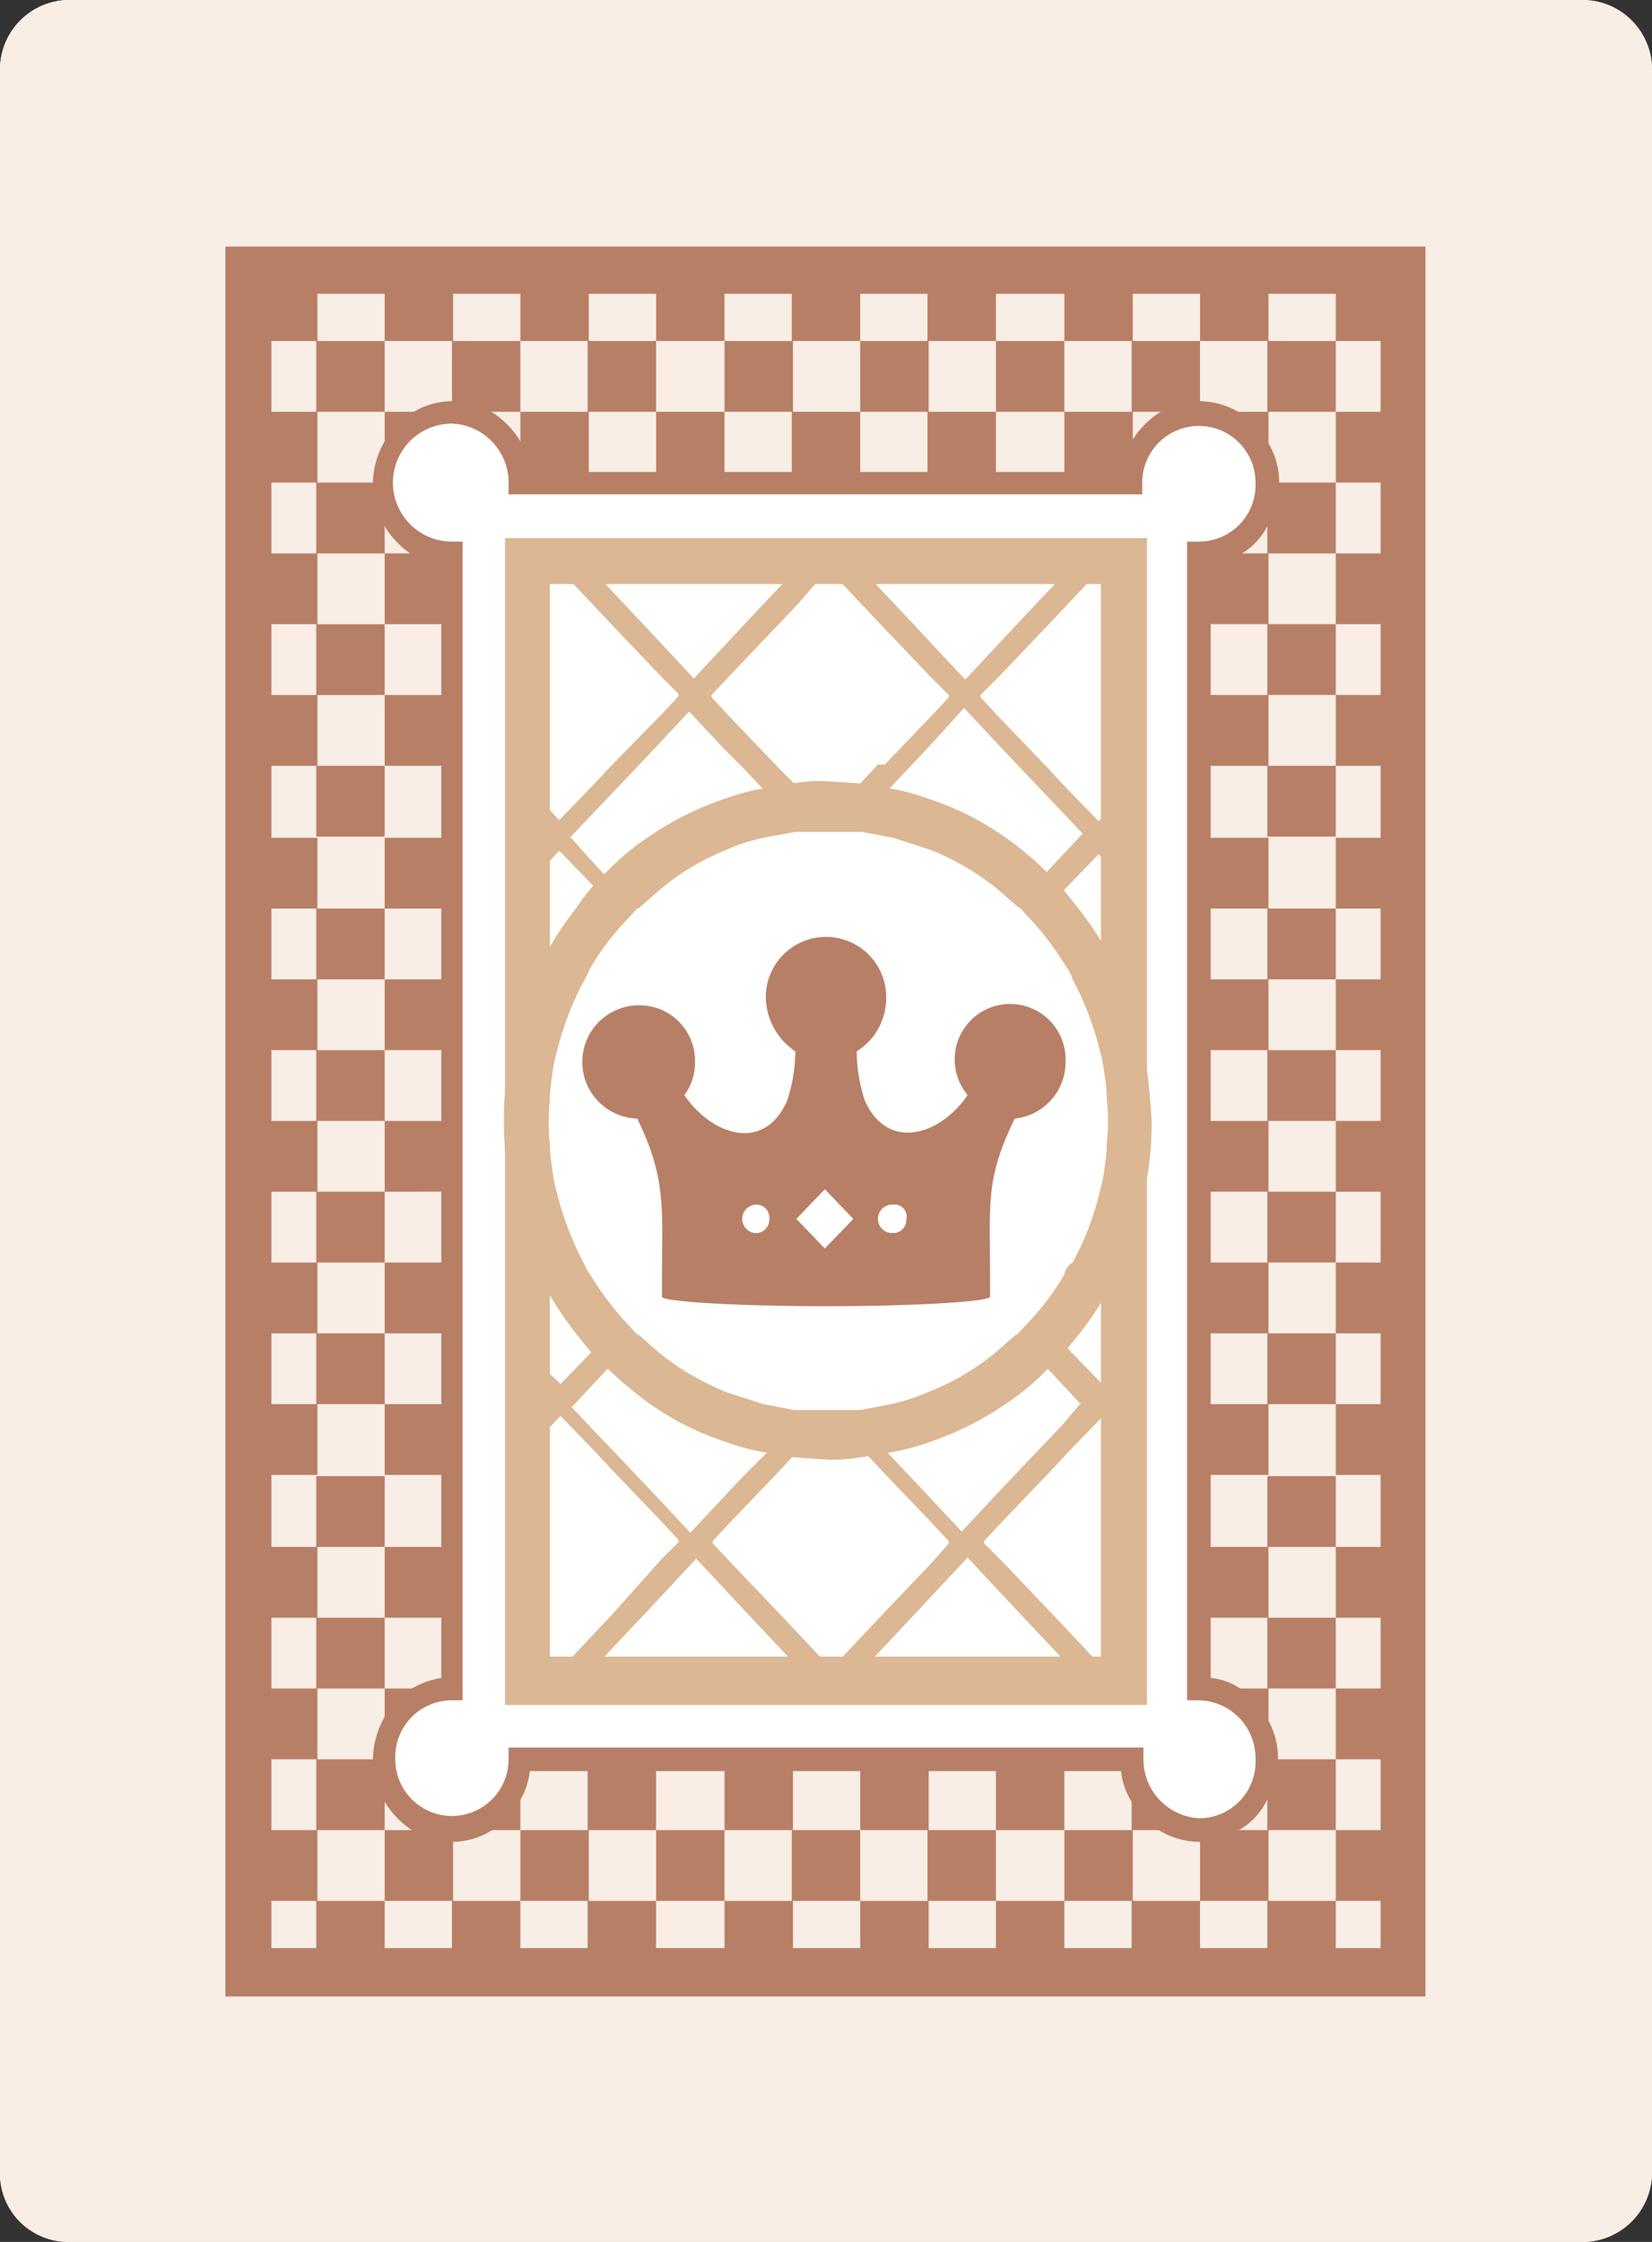
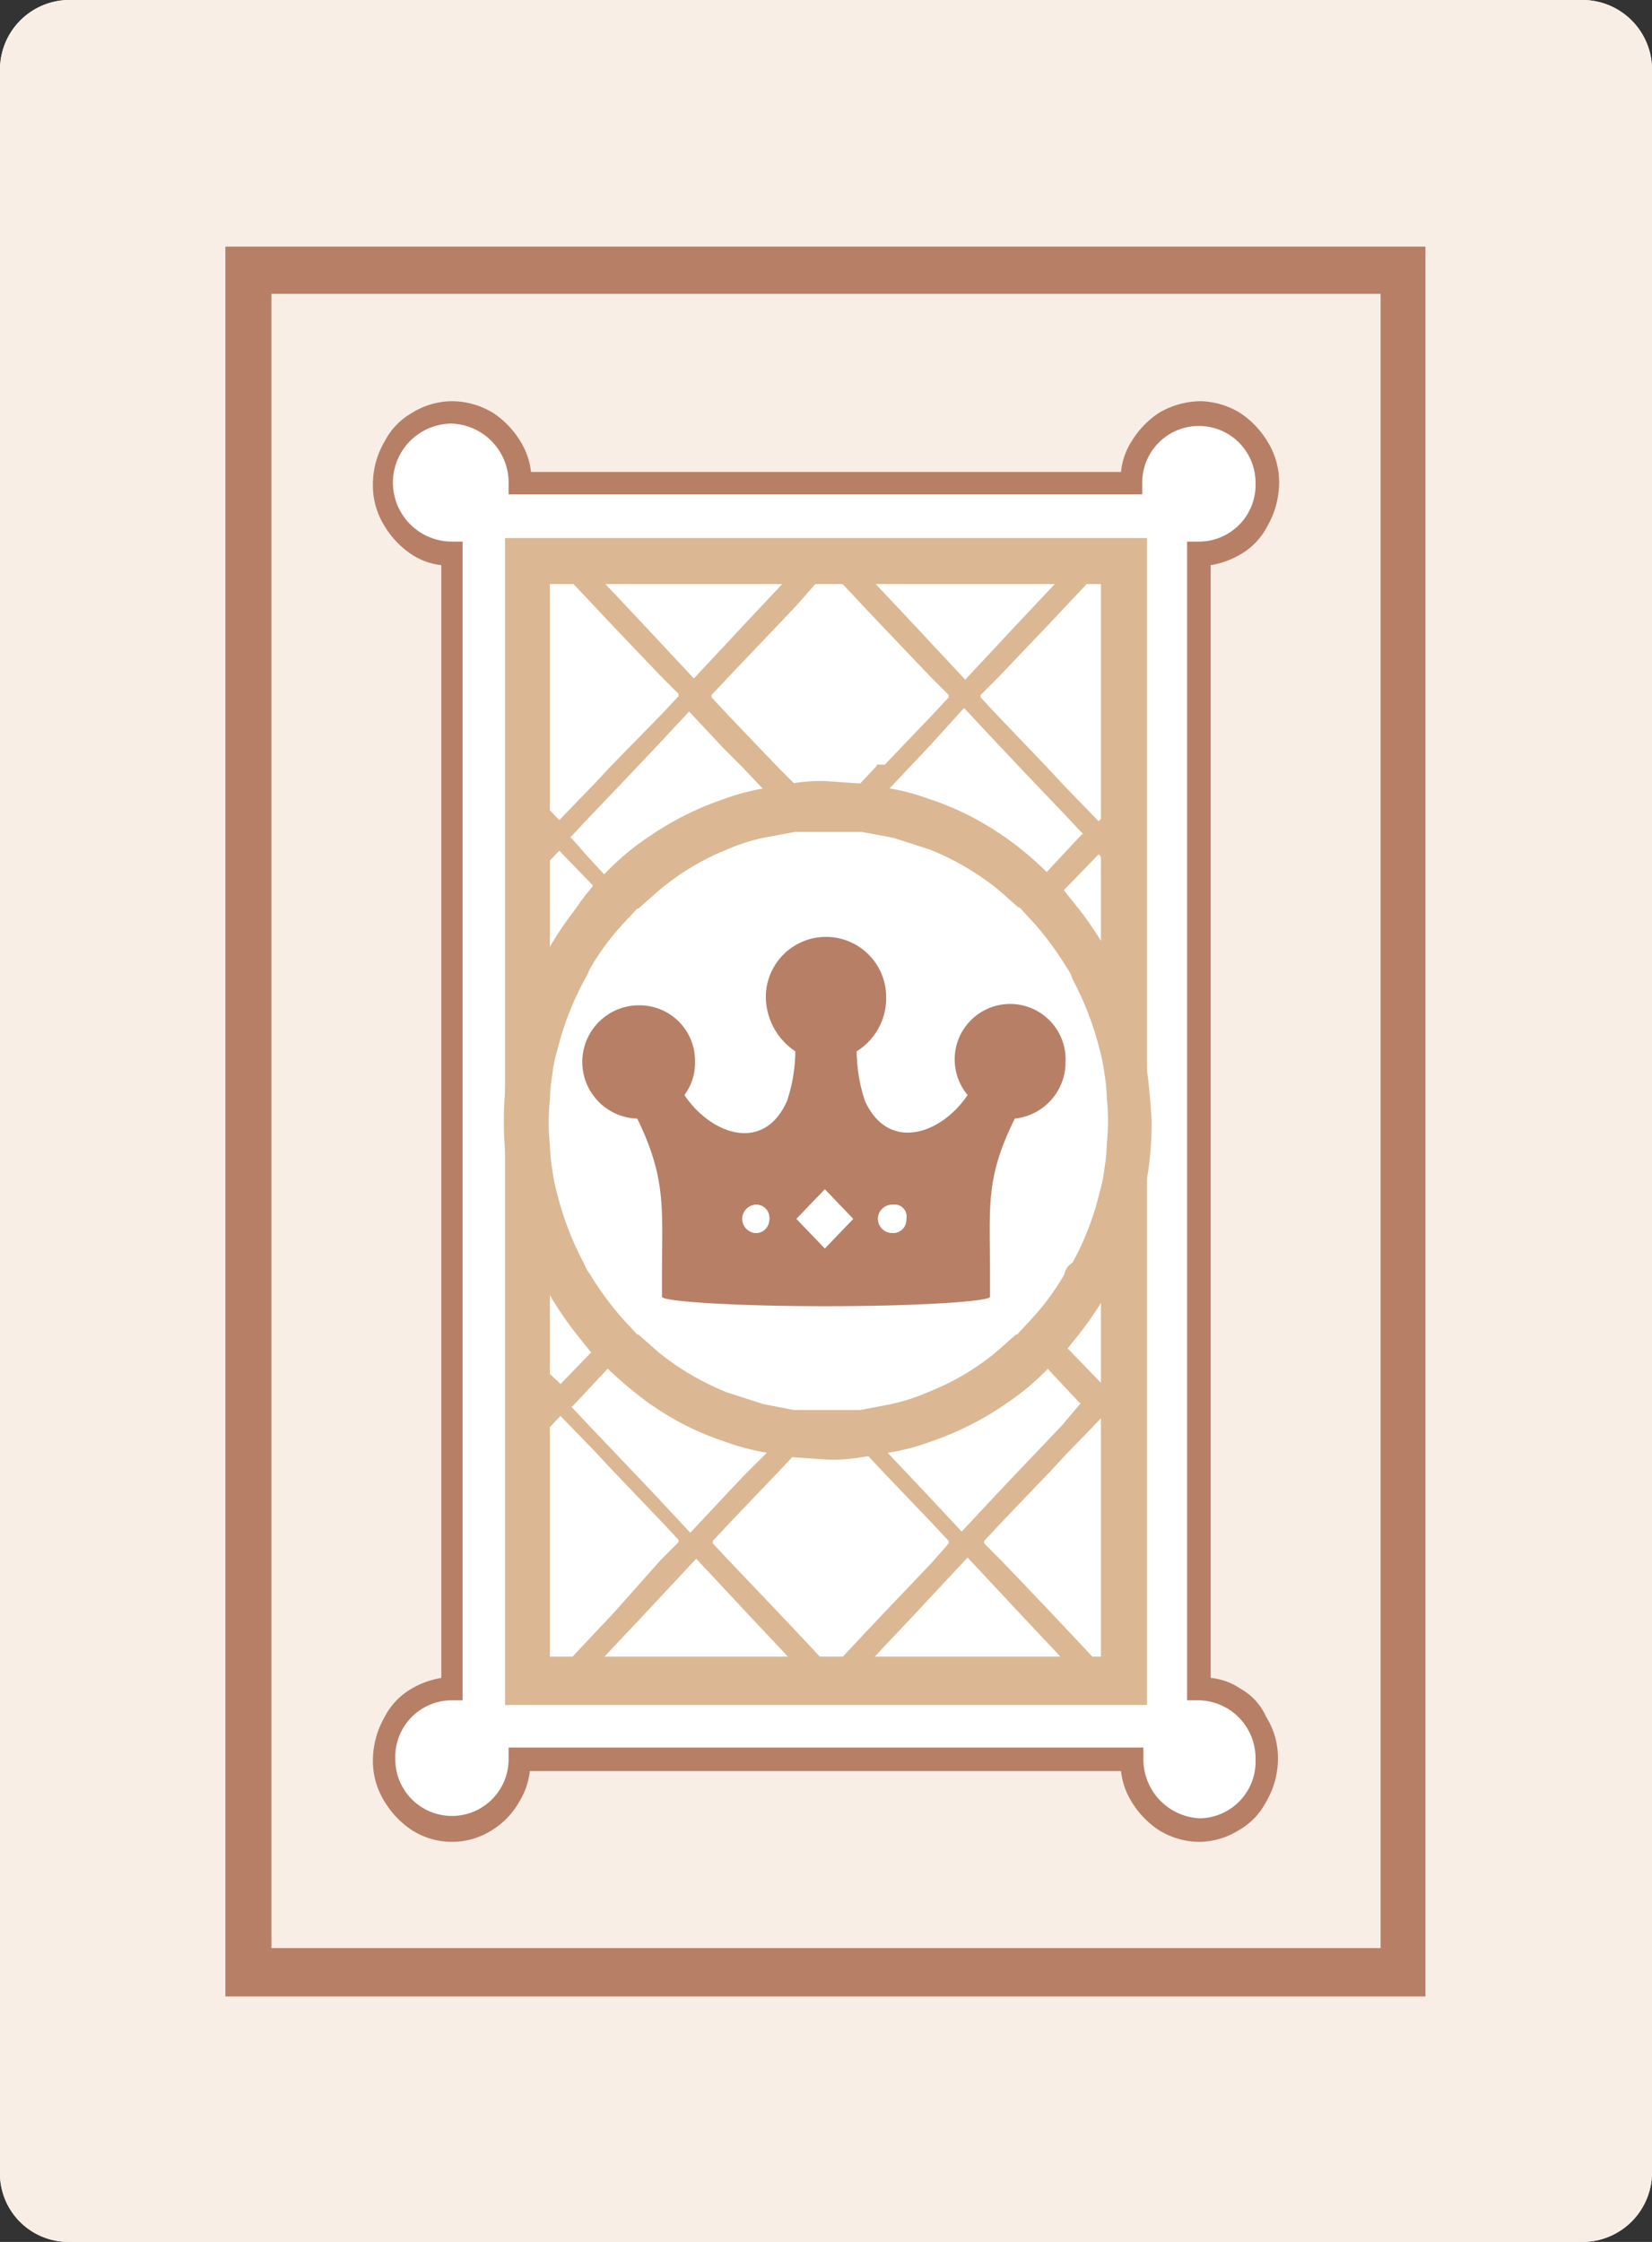
<svg xmlns="http://www.w3.org/2000/svg" width="140" height="190" viewBox="0 0 140 190">
  <rect x="0" y="0" width="140" height="190" fill="#333333" stroke="none" />
  <title>cards</title>
  <path d="M140,6V184a5.9,5.9,0,0,1-5.7,6H5.7A5.8,5.8,0,0,1,0,184V6A5.9,5.9,0,0,1,5.7,0H134.2A5.9,5.9,0,0,1,140,6Z" style="fill:#f9eee5" />
  <ellipse cx="70" cy="99.2" rx="39.9" ry="41.7" style="fill:#f7c422" />
  <path d="M70,118.4h3.5a34.8,34.8,0,0,1,13,3.8A43.2,43.2,0,0,1,100,132.9a49.1,49.1,0,0,1,6.9,10.7v.2h-.1c-4.7-4.5-11.2-7.3-17-9a31.7,31.7,0,0,1,.5,16.4c0,.1,0,.1-.1.2h-.1c-4.9-6.4-8.4-11-13.8-14.5-.6,6.1-3.3,9.9-6.1,14.6H70c-2.8-4.7-5.6-8.6-6.1-14.6-5.4,3.5-8.9,8.1-13.8,14.5H50c-.1,0-.1-.1-.1-.2a32.8,32.8,0,0,1,.5-16.4c-5.8,1.7-12.3,4.5-17,9h-.1a.1.1,0,0,1,0-.2,51.6,51.6,0,0,1,6.9-10.7,42.1,42.1,0,0,1,13.5-10.7,38.3,38.3,0,0,1,13-3.8Z" style="fill:#fff;fill-rule:evenodd" />
  <path d="M101,138.2c-3.6-2.1-7.6-2.3-11.3-3.4a26.2,26.2,0,0,1,1.2,5.7l-1.2-.3a24.1,24.1,0,0,1,1.2,6.5,30.3,30.3,0,0,1-.7,4.5c0,.1,0,.1-.1.2H90c-4.9-6.4-8.4-11-13.8-14.5-.6,6.1-3.3,9.9-6.1,14.6h-.2c-2.8-4.7-5.6-8.6-6.1-14.6-5.4,3.5-8.9,8.1-13.8,14.5h-.1c-.1,0-.1-.1-.1-.2a30.3,30.3,0,0,1-.7-4.5,35.5,35.5,0,0,1,1.2-6.5l-1.2.3a27.5,27.5,0,0,1,1.2-5.7A52.1,52.1,0,0,0,39,139.5c.3-.4.7-2.2,1.1-2.6,14.8-17.4,45.1-17.4,59.9,0Z" style="fill:#f3703f;fill-rule:evenodd" />
  <path d="M108.5,142.6c-.4-.9-.9-1.7-1.3-2.5a46,46,0,0,0-5.9-8.5c-.9-1.1-1.9-2.1-2.9-3.1a46.3,46.3,0,0,0-11.2-8.1l-.9-.4-1.4-.6-.5-.2-2-.8a40,40,0,0,0-9.1-2H66.1a35.5,35.5,0,0,0-6.5,1.2l-2.4.8-2,.8-1.9.8-.8.4a41.5,41.5,0,0,0-11.2,8.1c-1,1-2,2-2.9,3.1a54.5,54.5,0,0,0-5.8,8.4l-1.4,2.7-.6,1.5,1.6,1.6h1.6l.5-.5,2-1.7a38.9,38.9,0,0,1,11-5.8,33.8,33.8,0,0,0-.2,11c.1.8.3,1.6.4,2.4l-.2,1.1,1.8,1.1h1.5l1.1-1.4,1.2-1.5c3.2-4.2,5.9-7.5,9.2-10.1,1,4.1,2.9,7.3,4.9,10.6l1.7,2.7h2.5l1.6-2.6c2-3.3,3.9-6.4,4.9-10.6,3.3,2.6,6,5.9,9.2,10.1l1.1,1.5,1.3,1.5h1.3l1.9-1.1-.3-1.1a18.7,18.7,0,0,0,.4-2.5,33.2,33.2,0,0,0-.3-10.9,42.3,42.3,0,0,1,10.9,5.7,11.2,11.2,0,0,1,2,1.8l.6.5h1.6L109,144l-.5-1.4ZM82.2,139a33.3,33.3,0,0,0-5-3.9l-2.6-1.7-.3,3.2a18.4,18.4,0,0,1-.8,4.2,32.7,32.7,0,0,1-3.5,7,32.7,32.7,0,0,1-3.5-7,18.4,18.4,0,0,1-.8-4.2l-.3-3.2-2.6,1.7a38.1,38.1,0,0,0-4.9,3.9,59.4,59.4,0,0,0-6.8,7.8,32.6,32.6,0,0,1,.8-10.4l.3-1,1.1-3.5-3.4,1-2.5.8a44.3,44.3,0,0,0-6.9,2.9l-1.2.6a32.5,32.5,0,0,1,2.3-2.9,26.8,26.8,0,0,1,2.8-3,38.5,38.5,0,0,1,10-7.2l2.2-1,2.1-.8,2.3-.7,2-.5a23.8,23.8,0,0,1,3.7-.6h6.8a28.3,28.3,0,0,1,5.8,1.1l2.3.7.5.2,1.6.6,2.2,1a38.5,38.5,0,0,1,10,7.2l2.8,3a32.5,32.5,0,0,1,2.3,2.9l-1.2-.6a54.1,54.1,0,0,0-6.9-2.9l-2.5-.8-3.5-1,1.1,3.5.3,1a30,30,0,0,1,.8,10.4A79.3,79.3,0,0,0,82.2,139Z" style="fill:#894e2a" />
  <path d="M70,149.4a3.6,3.6,0,1,1-3.5,3.6A3.6,3.6,0,0,1,70,149.4Zm20.2-1.8a3.6,3.6,0,1,1-3.5,3.6A3.6,3.6,0,0,1,90.2,147.6Zm16.6-7.5a3.6,3.6,0,1,1-3.5,3.6A3.6,3.6,0,0,1,106.8,140.1Zm-57,7.6a3.6,3.6,0,1,0,3.5,3.6A3.6,3.6,0,0,0,49.8,147.7ZM33.2,140a3.6,3.6,0,1,0,3.5,3.6A3.6,3.6,0,0,0,33.2,140Zm14.1-33.8H47a7.6,7.6,0,0,1-7.4-7.8A7.7,7.7,0,0,1,44.8,91v1.4A35.6,35.6,0,0,0,47.3,106.2ZM95.3,91a7.7,7.7,0,0,1,5.2,7.4,7.6,7.6,0,0,1-7.4,7.8h-.3a39.3,39.3,0,0,0,2.5-13.8Z" style="fill:#894e2a;fill-rule:evenodd" />
  <path d="M51.9,114.7a38.1,38.1,0,0,1-7.2-22.4c0-22.6,12.6-32.7,25.3-32.7S95.3,69.7,95.3,92.3a38.1,38.1,0,0,1-7.2,22.4C76.4,131,63.6,131,51.9,114.7Z" style="fill:#fff;fill-rule:evenodd" />
  <path d="M73.1,61.6c11.4,1.3,22.1,11.2,22.1,31.8a37.4,37.4,0,0,1-7,21.9C83.3,122.1,78.2,126,73,127c-5.1-1-10.2-4.9-15.2-11.7a37.4,37.4,0,0,1-7-21.9C51,72.8,61.7,62.9,73.1,61.6Z" style="fill:#f8eaa0;fill-rule:evenodd" />
  <path d="M97.2,91.9c-.1-10.1-2.6-17.8-6.5-23.3A12,12,0,0,0,89,66.5a12.9,12.9,0,0,0-1.6-1.7,24.6,24.6,0,0,0-15.1-7H69.6a24.1,24.1,0,0,0-10.5,2.4A11.3,11.3,0,0,0,57,61.3a23.6,23.6,0,0,0-4.4,3.4A12.9,12.9,0,0,0,51,66.4l-1.7,2.1c-3.9,5.5-6.4,13.3-6.5,23.4v.4a41.3,41.3,0,0,0,2.3,13.6,38.1,38.1,0,0,0,5.2,10c1.1,1.5,2.1,2.8,3.2,4.1l1.4,1.5,1.5,1.5,2.7,2.2A18.4,18.4,0,0,0,69.9,129a18.4,18.4,0,0,0,10.8-3.8,26.1,26.1,0,0,0,2.7-2.2l1.5-1.5,1.4-1.5a43.1,43.1,0,0,0,3.2-4,38.1,38.1,0,0,0,5.2-10A41.3,41.3,0,0,0,97,92.4a.6.6,0,0,0,.2-.5ZM67.3,124.6a6,6,0,0,1-1.9-.6,20.3,20.3,0,0,1-4.5-2.5L59.1,120l-1.6-1.6a42.2,42.2,0,0,1-4-4.9A35.8,35.8,0,0,1,46.8,94V92.2c0-7.7,1.6-13.9,4.1-18.6l1-1.8,1.5-2a22.7,22.7,0,0,1,5.7-5.1l1.6-.9a21.4,21.4,0,0,1,9.5-2.3h1.9a21.3,21.3,0,0,1,14.8,8.2,14.3,14.3,0,0,1,1.4,2,10.4,10.4,0,0,1,1,1.8c2.5,4.7,4.1,10.9,4.1,18.6v1.8a35.7,35.7,0,0,1-6.7,19.4,61.2,61.2,0,0,1-4,4.9l-1.6,1.6a9,9,0,0,1-1.9,1.5,16.9,16.9,0,0,1-4.5,2.5,11.2,11.2,0,0,1-7.4.8Z" style="fill:#894e2a" />
  <path d="M61.1,79.2c-3,7.5-8.2,14.5-16.4,15.1,0-.7-.1-1.4-.1-2,0-22.6,12.6-33.9,25.3-33.9S95.2,69.7,95.2,92.3a12.7,12.7,0,0,1-.1,2C87.1,93.8,64.2,86.7,61.1,79.2ZM19.7,80.9A18.5,18.5,0,0,0,18.4,79a4,4,0,0,0-1.2-1,3.8,3.8,0,0,0,2.3-1.1,3.3,3.3,0,0,0,.8-2.2,4.1,4.1,0,0,0-.5-1.9,3.7,3.7,0,0,0-1.3-1.2,8.2,8.2,0,0,0-2.7-.3H10.9v12h2.3v-5h1.7a1.8,1.8,0,0,1,.7.5,12.8,12.8,0,0,1,1.2,1.8l1.7,2.6h2.8l-1.6-2.4Zm-4.9-4.6H13.1V73.2h3.5a1.3,1.3,0,0,1,.9.5,1.5,1.5,0,0,1,.3,1,2,2,0,0,1-.2.9,1.8,1.8,0,0,1-.7.5c-.2.2-.9.2-2.1.2Zm-1.2-9.8V63.2h5.8v-2H13.6V58.5h6.2v-2H11.3v12H20v-2Zm3-20L21,41.8H17.9l-4.7,5.3V41.8H10.9v12h2.3V50.2l1.9-2,3.2,5.6h3Zm2.9-18a5.3,5.3,0,0,0-4.1-1.7,6.6,6.6,0,0,0-2.5.5,4.8,4.8,0,0,0-1.5,1.1A5.7,5.7,0,0,0,10.3,30a9.1,9.1,0,0,0-.5,3.1,6.4,6.4,0,0,0,1.5,4.5,5.3,5.3,0,0,0,4.1,1.6,5.3,5.3,0,0,0,4.1-1.7A6.4,6.4,0,0,0,21,33a6.4,6.4,0,0,0-1.5-4.5Zm-1.8,7.7a2.9,2.9,0,0,1-2.3,1,3.3,3.3,0,0,1-2.3-1,4.6,4.6,0,0,1-.9-3.1,4.6,4.6,0,0,1,.9-3.1,2.9,2.9,0,0,1,2.3-1,2.9,2.9,0,0,1,2.3,1,4.6,4.6,0,0,1,.9,3.1A4.8,4.8,0,0,1,17.7,36.2ZM16.3,12.3v7.8A3.8,3.8,0,0,1,16,22a1.3,1.3,0,0,1-1.1.5,1.3,1.3,0,0,1-1.2-.7,2.8,2.8,0,0,1-.3-1.5l-2.2.3a4,4,0,0,0,.9,2.9,3.3,3.3,0,0,0,2.6,1,3.7,3.7,0,0,0,2.3-.6,3,3,0,0,0,1.2-1.7,6.7,6.7,0,0,0,.3-2.3V12.3Zm110.6,94.4v5h-1.7a1.8,1.8,0,0,1-.7-.5l-1.2-1.8-1.7-2.6h-2.8l1.4,2.4,1.3,2a4,4,0,0,0,1.2,1,3.8,3.8,0,0,0-2.3,1.1,3.3,3.3,0,0,0-.8,2.2,4.1,4.1,0,0,0,.5,1.9,3.7,3.7,0,0,0,1.3,1.2,8.7,8.7,0,0,0,2.7.3H129v-12h-2.1Zm0,10h-3.5a1.3,1.3,0,0,1-.9-.5,1.7,1.7,0,0,1-.3-1,2,2,0,0,1,.2-.9,1.2,1.2,0,0,1,.7-.5h3.8v3Zm-6.9,4.7v2h6.4v3.3h-5.8v2h5.8v2.7h-6.2v2h8.5V121.3H120Zm6.9,14.8v3.6l-1.9,2-3.2-5.7h-3l4.6,7.4-4.3,4.7h3.1l4.7-5.3v5.3h2.3v-12Zm1.7,16.1a5.3,5.3,0,0,0-4.1-1.6,5.3,5.3,0,0,0-4.1,1.7,7.8,7.8,0,0,0,0,9.2,5.3,5.3,0,0,0,4.1,1.6,6.6,6.6,0,0,0,2.5-.5,3.3,3.3,0,0,0,1.5-1.1,5,5,0,0,0,1.1-1.7,7.2,7.2,0,0,0,.5-3.1,6.4,6.4,0,0,0-1.5-4.5Zm-1.7,7.7a2.9,2.9,0,0,1-2.3,1,2.8,2.8,0,0,1-2.3-1,5.8,5.8,0,0,1,0-6.2,2.8,2.8,0,0,1,2.3-1,3.3,3.3,0,0,1,2.3,1,5.8,5.8,0,0,1,0,6.2Zm1,6.4a3.3,3.3,0,0,0-2.6-1,3.7,3.7,0,0,0-2.3.6,3,3,0,0,0-1.2,1.7,6.7,6.7,0,0,0-.3,2.3v7.6h2.3v-7.8a3.8,3.8,0,0,1,.3-1.9,1.3,1.3,0,0,1,1.1-.5,1.1,1.1,0,0,1,1.1.6,2.8,2.8,0,0,1,.3,1.5l2.2-.3a4.3,4.3,0,0,0-.9-2.8Z" style="fill:#894e2a;fill-rule:evenodd" />
  <path d="M57.2,100.2l3.2-7.3,3.1,7.3-3.1,7.3Z" style="fill:#894e2a;fill-rule:evenodd" />
  <path d="M60.4,95.9a4.3,4.3,0,1,1-4.1,4.3A4.2,4.2,0,0,1,60.4,95.9Zm19.2,0a4.3,4.3,0,1,1-4.1,4.3A4.3,4.3,0,0,1,79.6,95.9Z" style="fill:#894e2a;fill-rule:evenodd" />
  <path d="M51.4,71.8c0-20.8-15.1-18.6-16.5-6.1h-.2a14.2,14.2,0,0,1-.6-4.2c0-14.5,13.5-18.3,24.2-14.6C63.7,29.6,86,24.8,91.4,36.7v.2h-.2c-9.5-7.7-20.6,6-18.3,16.1,9.5-11.2,33.3-10.7,33.3,8.5a14.2,14.2,0,0,1-.6,4.2h-.2C104,52.9,88.8,51.5,88.8,71.8c-.1,1.1-37.4,1.1-37.4,0Z" style="fill:#fff;fill-rule:evenodd" />
  <path d="M51.4,71.8c0-20.8-15.1-18.6-16.5-6.1h-.2a11.6,11.6,0,0,1-.4-1.8c.6-13,14.1-16.2,24-12.8,3.5-11.4,15.5-16.9,24.1-16.3-5.7,2.7-10.9,11.3-9.5,17.8-1,1.4-.6,1.5-.2,3.3,9-10.6,31.1-8.5,33.4,7.9a11.6,11.6,0,0,1-.4,1.8.1.1,0,1,1-.2,0c-1.4-12.8-16.6-14.2-16.6,6.1C88.7,72.9,51.4,72.9,51.4,71.8Z" style="fill:#f3703f;fill-rule:evenodd" />
  <path d="M89.7,43.6a25.1,25.1,0,0,0-14.9,4.9.1.1,0,0,0-.1.1.2.2,0,0,0-.2.2,15.4,15.4,0,0,1,3.1-7.5c2.3-3.1,5.2-4.7,8.1-4.5a5.4,5.4,0,0,1,2.1.5A7.1,7.1,0,0,1,90,38.6l.6.4H92l1-1,.7-.6L93.1,36a14.1,14.1,0,0,0-1.8-2.9,10.6,10.6,0,0,0-1.5-1.5,6.6,6.6,0,0,0-1.7-1.2A16.2,16.2,0,0,0,80,28.3c-8.4,0-18.7,5.6-22.9,16.3a25.7,25.7,0,0,0-6.7-.9c-8.4,0-18.3,4.7-18.3,17.9a14.8,14.8,0,0,0,.1,2.1,15.5,15.5,0,0,0,.4,2.1c.1.2.1.5.2.7l.6,1.3V68l3.1-.3V66.1c0-.3.1-.6.1-.8a10.5,10.5,0,0,1,.5-1.9c1.1-3.2,3.5-4.9,5.5-4.9s4.3,1.9,5.6,6a19.1,19.1,0,0,1,.8,4.5,28.1,28.1,0,0,1,.1,3v.4c0,.8.1,1.3,1.3,1.8a16.2,16.2,0,0,0,4.4.6c3,.2,7.7.3,14.9.3,12.3,0,17.3-.2,19.2-.9a1.6,1.6,0,0,0,1.3-1.8v-.3a28.1,28.1,0,0,1,.1-3,41.2,41.2,0,0,1,.8-4.5c1.3-4,3.5-5.9,5.7-5.9s5,2.2,5.9,6.4c.1.4.1.8.2,1.2l.3.8.3.9,1.5.2h1.5l.4-1.4h0a12.9,12.9,0,0,0,.4-1.9,12.3,12.3,0,0,0,.2-2.7c.3-13.7-9.5-18.4-18-18.4ZM87.4,64.8l-.3,1.8a4.3,4.3,0,0,1-.1.5c0,.4-.1.8-.1,1.3s-.1,1-.1,1.5v.2c-2.4.3-8.4.5-16.8.5l-12.4-.2-4.4-.3v-.3A24.6,24.6,0,0,0,53,67a.7.7,0,0,0-.1-.5l-.3-1.9a16.3,16.3,0,0,0-.7-2.6c-2-5.7-5.6-7.9-8.9-7.9a8.4,8.4,0,0,0-6.5,3.1,5.6,5.6,0,0,1,.4-1.2c2.2-6.2,8-8.5,13.6-8.5a21,21,0,0,1,5.6.8l1.6.5,1.3.4.5.2v-.2l.5-1.7c.2-.5.3-1,.5-1.5,4.2-10.9,16-15.5,23.2-13.3A12,12,0,0,0,78.3,35a22,22,0,0,0-3.8,3.7,18.4,18.4,0,0,0-3.7,14.2c0,.2.1.4.1.6l.9,3.7,2.4-2.8h.1a13.9,13.9,0,0,1,2.8-2.6h.1a21.4,21.4,0,0,1,12.7-4.1c5.9,0,12.2,2.6,14,9.7l-.7-.7c-4.9-4.5-11.9-3-14.9,5.5a22.9,22.9,0,0,0-.9,2.8Z" style="fill:#894e2a" />
  <path d="M74.8,48.4,77,51.6a13.1,13.1,0,0,0-5.4,12.9c-2.5-5.4-3.7-10.5,3.2-16.1ZM63.7,69.8c-7.4-5.6-9.7-14.5-7.1-23.5l3.5,1.1C56.4,60,61,64.5,63.7,69.8Z" style="fill:#894e2a;fill-rule:evenodd" />
  <path d="M91.9,30.8a4.7,4.7,0,1,1-4.5,4.7A4.7,4.7,0,0,1,91.9,30.8Z" style="fill:#fff;fill-rule:evenodd" />
  <path d="M91.9,28.8A6,6,0,0,0,88,30.2a6.7,6.7,0,0,0-2.5,4.4c0,.3-.1.6-.1.9a4.9,4.9,0,0,0,.1,1.2,6.4,6.4,0,0,0,6.3,5.5,6.6,6.6,0,0,0,6.4-6.7,6.4,6.4,0,0,0-6.3-6.7ZM93,37.9a2,2,0,0,1-1.1.3,2.6,2.6,0,0,1-2.5-2.4v-.2a2.8,2.8,0,0,1,.3-1.3A2.4,2.4,0,0,1,91.2,33h.7a2.6,2.6,0,0,1,2.5,2.7A2.5,2.5,0,0,1,93,37.9Z" style="fill:#894e2a" />
  <path d="M35.3,64.7a4.7,4.7,0,1,1-4.5,4.7A4.6,4.6,0,0,1,35.3,64.7Z" style="fill:#fff;fill-rule:evenodd" />
  <path d="M37.4,63.1a6.5,6.5,0,0,0-1.9-.4H34.1a6.2,6.2,0,0,0-1.9.7,6.6,6.6,0,0,0-3.3,5.8,6.5,6.5,0,0,0,6.4,6.6l1.7-.2a6.7,6.7,0,0,0,4.7-5.9v-.5a6.6,6.6,0,0,0-4.3-6.2Zm-4.6,6.3a2.7,2.7,0,0,1,.6-1.7,2.6,2.6,0,0,1,1.9-1,2,2,0,0,1,1.3.4,2.8,2.8,0,0,1,1.2,2.3,2.7,2.7,0,0,1-2.6,2.7A2.7,2.7,0,0,1,32.8,69.4Z" style="fill:#894e2a" />
-   <ellipse cx="106" cy="70.6" rx="4.5" ry="4.7" style="fill:#fff" />
  <path d="M107.8,64.2a5.7,5.7,0,0,0-1.8-.3h-1a5.5,5.5,0,0,0-1.8.6,6.7,6.7,0,0,0-3.6,6v.7a6.7,6.7,0,0,0,4,5.5,5.9,5.9,0,0,0,2.3.5,6.6,6.6,0,0,0,6.4-6.7,6.6,6.6,0,0,0-4.5-6.4Zm-4.4,6.4a2.5,2.5,0,1,1,5,0,2.7,2.7,0,0,1-2.5,2.7A2.8,2.8,0,0,1,103.4,70.6Z" style="fill:#894e2a" />
  <path d="M76.5,100.2l3.1-7.3,3.2,7.3-3.2,7.3Z" style="fill:#894e2a;fill-rule:evenodd" />
  <path d="M1820-564v178a5.9,5.9,0,0,1-5.7,6H1685.8a5.8,5.8,0,0,1-5.7-6V-564a5.9,5.9,0,0,1,5.7-6h128.5A5.9,5.9,0,0,1,1820-564ZM1260-374v178a5.9,5.9,0,0,1-5.7,6H1125.8a5.8,5.8,0,0,1-5.7-6V-374a5.9,5.9,0,0,1,5.7-6h128.5A5.9,5.9,0,0,1,1260-374ZM140-184V-6a5.9,5.9,0,0,1-5.7,6H5.7A5.8,5.8,0,0,1,0-6V-184a5.9,5.9,0,0,1,5.7-6H134.2A5.9,5.9,0,0,1,140-184Zm280,0V-6a5.9,5.9,0,0,1-5.7,6H285.8a5.8,5.8,0,0,1-5.7-6V-184a5.9,5.9,0,0,1,5.7-6H414.3A5.9,5.9,0,0,1,420-184ZM140,6V184a5.9,5.9,0,0,1-5.7,6H5.7A5.8,5.8,0,0,1,0,184V6A5.9,5.9,0,0,1,5.7,0H134.2A5.9,5.9,0,0,1,140,6ZM1820-374v178a5.9,5.9,0,0,1-5.7,6H1685.8a5.8,5.8,0,0,1-5.7-6V-374a5.9,5.9,0,0,1,5.7-6h128.5A5.9,5.9,0,0,1,1820-374ZM1260-754v178a5.9,5.9,0,0,1-5.7,6H1125.8a5.8,5.8,0,0,1-5.7-6V-754a5.9,5.9,0,0,1,5.7-6h128.5A5.9,5.9,0,0,1,1260-754ZM140-754v178a5.9,5.9,0,0,1-5.7,6H5.7A5.8,5.8,0,0,1,0-576V-754a5.9,5.9,0,0,1,5.7-6H134.2A5.9,5.9,0,0,1,140-754ZM840-564v178a5.9,5.9,0,0,1-5.7,6H705.7a5.8,5.8,0,0,1-5.7-6V-564a5.9,5.9,0,0,1,5.7-6H834.2A5.9,5.9,0,0,1,840-564ZM280,6V184a5.9,5.9,0,0,1-5.7,6H145.7a5.8,5.8,0,0,1-5.7-6V6a5.9,5.9,0,0,1,5.7-6H274.2A5.9,5.9,0,0,1,280,6ZM1820-184V-6a5.9,5.9,0,0,1-5.7,6H1685.8a5.8,5.8,0,0,1-5.7-6V-184a5.9,5.9,0,0,1,5.7-6h128.5A5.9,5.9,0,0,1,1820-184Zm-560,0V-6a5.9,5.9,0,0,1-5.7,6H1125.8a5.8,5.8,0,0,1-5.7-6V-184a5.9,5.9,0,0,1,5.7-6h128.5A5.9,5.9,0,0,1,1260-184ZM700-564v178a5.9,5.9,0,0,1-5.7,6H565.7a5.8,5.8,0,0,1-5.7-6V-564a5.9,5.9,0,0,1,5.7-6H694.2A5.9,5.9,0,0,1,700-564Zm0,190v178a5.9,5.9,0,0,1-5.7,6H565.8a5.8,5.8,0,0,1-5.7-6V-374a5.9,5.9,0,0,1,5.7-6H694.3A5.9,5.9,0,0,1,700-374ZM420,6V184a5.9,5.9,0,0,1-5.7,6H285.7a5.8,5.8,0,0,1-5.7-6V6a5.9,5.9,0,0,1,5.7-6H414.2A5.9,5.9,0,0,1,420,6ZM1820-754v178a5.9,5.9,0,0,1-5.7,6H1685.8a5.8,5.8,0,0,1-5.7-6V-754a5.9,5.9,0,0,1,5.7-6h128.5A5.9,5.9,0,0,1,1820-754ZM1540-564v178a5.9,5.9,0,0,1-5.7,6H1405.8a5.8,5.8,0,0,1-5.7-6V-564a5.9,5.9,0,0,1,5.7-6h128.5A5.9,5.9,0,0,1,1540-564ZM980-374v178a5.9,5.9,0,0,1-5.7,6H845.7a5.8,5.8,0,0,1-5.7-6V-374a5.9,5.9,0,0,1,5.7-6H974.2A5.9,5.9,0,0,1,980-374ZM700-754v178a5.9,5.9,0,0,1-5.7,6H565.7a5.8,5.8,0,0,1-5.7-6V-754a5.9,5.9,0,0,1,5.7-6H694.2A5.9,5.9,0,0,1,700-754Zm700,190v178a5.9,5.9,0,0,1-5.7,6H1265.8a5.8,5.8,0,0,1-5.7-6V-564a5.9,5.9,0,0,1,5.7-6h128.5A5.9,5.9,0,0,1,1400-564Zm140,190v178a5.9,5.9,0,0,1-5.7,6H1405.8a5.8,5.8,0,0,1-5.7-6V-374a5.9,5.9,0,0,1,5.7-6h128.5A5.9,5.9,0,0,1,1540-374ZM980-754v178a5.9,5.9,0,0,1-5.7,6H845.7a5.8,5.8,0,0,1-5.7-6V-754a5.9,5.9,0,0,1,5.7-6H974.2A5.9,5.9,0,0,1,980-754ZM700-184V-6a5.9,5.9,0,0,1-5.7,6H565.7A5.8,5.8,0,0,1,560-6V-184a5.9,5.9,0,0,1,5.7-6H694.2A5.9,5.9,0,0,1,700-184Zm700-190v178a5.9,5.9,0,0,1-5.7,6H1265.8a5.8,5.8,0,0,1-5.7-6V-374a5.9,5.9,0,0,1,5.7-6h128.5A5.9,5.9,0,0,1,1400-374Zm140,190V-6a5.9,5.9,0,0,1-5.7,6H1405.8a5.8,5.8,0,0,1-5.7-6V-184a5.9,5.9,0,0,1,5.7-6h128.5A5.9,5.9,0,0,1,1540-184Zm-560,0V-6a5.9,5.9,0,0,1-5.7,6H845.7A5.8,5.8,0,0,1,840-6V-184a5.9,5.9,0,0,1,5.7-6H974.2A5.9,5.9,0,0,1,980-184ZM280-564v178a5.9,5.9,0,0,1-5.7,6H145.7a5.8,5.8,0,0,1-5.7-6V-564a5.9,5.9,0,0,1,5.7-6H274.2A5.9,5.9,0,0,1,280-564ZM1400-754v178a5.9,5.9,0,0,1-5.7,6H1265.8a5.8,5.8,0,0,1-5.7-6V-754a5.9,5.9,0,0,1,5.7-6h128.5A5.9,5.9,0,0,1,1400-754Zm140,0v178a5.9,5.9,0,0,1-5.7,6H1405.8a5.8,5.8,0,0,1-5.7-6V-754a5.9,5.9,0,0,1,5.7-6h128.5A5.9,5.9,0,0,1,1540-754ZM980-564v178a5.9,5.9,0,0,1-5.7,6H845.7a5.8,5.8,0,0,1-5.7-6V-564a5.9,5.9,0,0,1,5.7-6H974.2A5.9,5.9,0,0,1,980-564ZM280-374v178a5.9,5.9,0,0,1-5.7,6H145.7a5.8,5.8,0,0,1-5.7-6V-374a5.9,5.9,0,0,1,5.7-6H274.2A5.9,5.9,0,0,1,280-374ZM1400-184V-6a5.9,5.9,0,0,1-5.7,6H1265.8a5.8,5.8,0,0,1-5.7-6V-184a5.9,5.9,0,0,1,5.7-6h128.5A5.9,5.9,0,0,1,1400-184ZM1120-564v178a5.9,5.9,0,0,1-5.7,6H985.7a5.8,5.8,0,0,1-5.7-6V-564a5.9,5.9,0,0,1,5.7-6h128.5A5.9,5.9,0,0,1,1120-564ZM840-374v178a5.9,5.9,0,0,1-5.7,6H705.8a5.8,5.8,0,0,1-5.7-6V-374a5.9,5.9,0,0,1,5.7-6H834.3A5.9,5.9,0,0,1,840-374ZM280-754v178a5.9,5.9,0,0,1-5.7,6H145.7a5.8,5.8,0,0,1-5.7-6V-754a5.9,5.9,0,0,1,5.7-6H274.2A5.9,5.9,0,0,1,280-754ZM1680-564v178a5.9,5.9,0,0,1-5.7,6H1545.8a5.8,5.8,0,0,1-5.7-6V-564a5.9,5.9,0,0,1,5.7-6h128.5A5.9,5.9,0,0,1,1680-564ZM1120-374v178a5.9,5.9,0,0,1-5.7,6H985.7a5.8,5.8,0,0,1-5.7-6V-374a5.9,5.9,0,0,1,5.7-6h128.5A5.9,5.9,0,0,1,1120-374ZM840-754v178a5.9,5.9,0,0,1-5.7,6H705.7a5.8,5.8,0,0,1-5.7-6V-754a5.9,5.9,0,0,1,5.7-6H834.2A5.9,5.9,0,0,1,840-754ZM280-184V-6a5.9,5.9,0,0,1-5.7,6H145.7A5.8,5.8,0,0,1,140-6V-184a5.9,5.9,0,0,1,5.7-6H274.2A5.9,5.9,0,0,1,280-184ZM1680-374v178a5.9,5.9,0,0,1-5.7,6H1545.8a5.8,5.8,0,0,1-5.7-6V-374a5.9,5.9,0,0,1,5.7-6h128.5A5.9,5.9,0,0,1,1680-374ZM1120-754v178a5.9,5.9,0,0,1-5.7,6H985.7a5.8,5.8,0,0,1-5.7-6V-754a5.9,5.9,0,0,1,5.7-6h128.5A5.9,5.9,0,0,1,1120-754ZM840-184V-6a5.9,5.9,0,0,1-5.7,6H705.7A5.8,5.8,0,0,1,700-6V-184a5.9,5.9,0,0,1,5.7-6H834.2A5.9,5.9,0,0,1,840-184ZM560-564v178a5.9,5.9,0,0,1-5.7,6H425.7a5.8,5.8,0,0,1-5.7-6V-564a5.9,5.9,0,0,1,5.7-6H554.2A5.9,5.9,0,0,1,560-564ZM1680-184V-6a5.9,5.9,0,0,1-5.7,6H1545.8a5.8,5.8,0,0,1-5.7-6V-184a5.9,5.9,0,0,1,5.7-6h128.5A5.9,5.9,0,0,1,1680-184Zm-560,0V-6a5.9,5.9,0,0,1-5.7,6H985.7A5.8,5.8,0,0,1,980-6V-184a5.9,5.9,0,0,1,5.7-6h128.5A5.9,5.9,0,0,1,1120-184ZM420-564v178a5.9,5.9,0,0,1-5.7,6H285.7a5.8,5.8,0,0,1-5.7-6V-564a5.9,5.9,0,0,1,5.7-6H414.2A5.9,5.9,0,0,1,420-564ZM560-374v178a5.9,5.9,0,0,1-5.7,6H425.8a5.8,5.8,0,0,1-5.7-6V-374a5.9,5.9,0,0,1,5.7-6H554.3A5.9,5.9,0,0,1,560-374ZM1680-754v178a5.9,5.9,0,0,1-5.7,6H1545.8a5.8,5.8,0,0,1-5.7-6V-754a5.9,5.9,0,0,1,5.7-6h128.5A5.9,5.9,0,0,1,1680-754ZM140-564v178a5.9,5.9,0,0,1-5.7,6H5.7A5.8,5.8,0,0,1,0-386V-564a5.9,5.9,0,0,1,5.7-6H134.2A5.9,5.9,0,0,1,140-564ZM420-374v178a5.9,5.9,0,0,1-5.7,6H285.8a5.8,5.8,0,0,1-5.7-6V-374a5.9,5.9,0,0,1,5.7-6H414.3A5.9,5.9,0,0,1,420-374ZM560-754v178a5.9,5.9,0,0,1-5.7,6H425.7a5.8,5.8,0,0,1-5.7-6V-754a5.9,5.9,0,0,1,5.7-6H554.2A5.9,5.9,0,0,1,560-754Zm700,190v178a5.9,5.9,0,0,1-5.7,6H1125.8a5.8,5.8,0,0,1-5.7-6V-564a5.9,5.9,0,0,1,5.7-6h128.5A5.9,5.9,0,0,1,1260-564ZM140-374v178a5.9,5.9,0,0,1-5.7,6H5.7A5.8,5.8,0,0,1,0-196V-374a5.9,5.9,0,0,1,5.7-6H134.2A5.9,5.9,0,0,1,140-374ZM420-754v178a5.9,5.9,0,0,1-5.7,6H285.7a5.8,5.8,0,0,1-5.7-6V-754a5.9,5.9,0,0,1,5.7-6H414.2A5.9,5.9,0,0,1,420-754ZM560-184V-6a5.9,5.9,0,0,1-5.7,6H425.8a5.8,5.8,0,0,1-5.7-6V-184a5.9,5.9,0,0,1,5.7-6H554.3A5.9,5.9,0,0,1,560-184Z" style="fill:#f9eee5" />
-   <path d="M21.1,22.9h5.8v6H21.1Zm0,24h5.8v6H21.1Zm0,24.1h5.8v6H21.1Zm0,24h5.8v6H21.1Zm0,24h5.8v6H21.1Zm0,24.1h5.8v6H21.1ZM26.8,28.9h5.8v6H26.8Zm0,24h5.8v6H26.8Zm0,24.1h5.8v6H26.8Zm0,24h5.8v6H26.8Zm0,24.1h5.8v6H26.8Zm0,24h5.8v6H26.8ZM32.6,34.9h5.8v6H32.6Zm0,24h5.8v6H32.6Zm0,24.1h5.8v6H32.6Zm0,24h5.8v6H32.6Zm0,24.1h5.8v6H32.6Zm0,24h5.8v6H32.6Zm0-132.2h5.8v6H32.6Zm0,24h5.8v6H32.6Zm0,24.1h5.8v6H32.6Zm0,24h5.8v6H32.6Zm0,24h5.8v6H32.6Zm0,24.1h5.8v6H32.6ZM38.3,28.9h5.8v6H38.3Zm0,24h5.8v6H38.3Zm0,24.1h5.8v6H38.3Zm0,24h5.8v6H38.3Zm0,24.1h5.8v6H38.3Zm0,24h5.8v6H38.3ZM44.1,34.9h5.8v6H44.1Zm0,24h5.8v6H44.1Zm0,24.1h5.8v6H44.1Zm0,24h5.8v6H44.1Zm0,24.1h5.8v6H44.1Zm0,24h5.8v6H44.1Zm0-132.2h5.8v6H44.1Zm0,24h5.8v6H44.1Zm0,24.1h5.8v6H44.1Zm0,24h5.8v6H44.1Zm0,24h5.8v6H44.1Zm0,24.1h5.8v6H44.1ZM49.8,28.9h5.8v6H49.8Zm0,24h5.8v6H49.8Zm0,24.1h5.8v6H49.8Zm0,24h5.8v6H49.8Zm0,24.1h5.8v6H49.8Zm0,24h5.8v6H49.8ZM55.6,34.9h5.8v6H55.6Zm0,24h5.8v6H55.6Zm0,24.1h5.8v6H55.6Zm0,24h5.8v6H55.6Zm0,24.1h5.8v6H55.6Zm0,24h5.8v6H55.6Zm0-132.2h5.8v6H55.6Zm0,24h5.8v6H55.6Zm0,24.1h5.8v6H55.6Zm0,24h5.8v6H55.6Zm0,24h5.8v6H55.6Zm0,24.1h5.8v6H55.6ZM61.4,28.9h5.8v6H61.4Zm0,24h5.8v6H61.4Zm0,24.1h5.8v6H61.4Zm0,24h5.8v6H61.4Zm0,24.1h5.8v6H61.4Zm0,24h5.8v6H61.4ZM67.1,34.9h5.8v6H67.1Zm0,24h5.8v6H67.1Zm0,24.1h5.8v6H67.1Zm0,24h5.8v6H67.1Zm0,24.1h5.8v6H67.1Zm0,24h5.8v6H67.1Zm0-132.2h5.8v6H67.1Zm0,24h5.8v6H67.1Zm0,24.1h5.8v6H67.1Zm0,24h5.8v6H67.1Zm0,24h5.8v6H67.1Zm0,24.1h5.8v6H67.1ZM72.9,28.9h5.8v6H72.9Zm0,24h5.8v6H72.9Zm0,24.1h5.8v6H72.9Zm0,24h5.8v6H72.9Zm0,24.1h5.8v6H72.9Zm0,24h5.8v6H72.9ZM78.6,34.9h5.8v6H78.6Zm0,24h5.8v6H78.6Zm0,24.1h5.8v6H78.6Zm0,24h5.8v6H78.6Zm0,24.1h5.8v6H78.6Zm0,24h5.8v6H78.6Zm0-132.2h5.8v6H78.6Zm0,24h5.8v6H78.6Zm0,24.1h5.8v6H78.6Zm0,24h5.8v6H78.6Zm0,24h5.8v6H78.6Zm0,24.1h5.8v6H78.6ZM84.4,28.9h5.8v6H84.4Zm0,24h5.8v6H84.4Zm0,24.1h5.8v6H84.4Zm0,24h5.8v6H84.4Zm0,24.1h5.8v6H84.4Zm0,24h5.8v6H84.4ZM90.2,34.9H96v6H90.2Zm0,24H96v6H90.2Zm0,24.1H96v6H90.2Zm0,24H96v6H90.2Zm0,24.1H96v6H90.2Zm0,24H96v6H90.2Zm0-132.2H96v6H90.2Zm0,24H96v6H90.2Zm0,24.1H96v6H90.2Zm0,24H96v6H90.2Zm0,24H96v6H90.2Zm0,24.1H96v6H90.2ZM95.9,28.9h5.8v6H95.9Zm0,24h5.8v6H95.9Zm0,24.1h5.8v6H95.9Zm0,24h5.8v6H95.9Zm0,24.1h5.8v6H95.9Zm0,24h5.8v6H95.9Zm5.8-114.2h5.8v6h-5.8Zm0,24h5.8v6h-5.8Zm0,24.1h5.8v6h-5.8Zm0,24h5.8v6h-5.8Zm0,24.1h5.8v6h-5.8Zm0,24h5.8v6h-5.8Zm0-132.2h5.8v6h-5.8Zm0,24h5.8v6h-5.8Zm0,24.1h5.8v6h-5.8Zm0,24h5.8v6h-5.8Zm0,24h5.8v6h-5.8Zm0,24.1h5.8v6h-5.8Zm5.7-114.2h5.8v6h-5.8Zm0,24h5.8v6h-5.8Zm0,24.1h5.8v6h-5.8Zm0,24h5.8v6h-5.8Zm0,24.1h5.8v6h-5.8Zm0,24h5.8v6h-5.8Zm5.8-114.2H119v6h-5.8Zm0,24H119v6h-5.8Zm0,24.1H119v6h-5.8Zm0,24H119v6h-5.8Zm0,24.1H119v6h-5.8Zm0,24H119v6h-5.8ZM21.1,34.9h5.8v6H21.1Zm0,24h5.8v6H21.1Zm0,24.1h5.8v6H21.1Zm0,24h5.8v6H21.1Zm0,24.1h5.8v6H21.1Zm0,24h5.8v6H21.1ZM113.2,22.9H119v6h-5.8Zm0,24H119v6h-5.8Zm0,24.1H119v6h-5.8Zm0,24H119v6h-5.8Zm0,24H119v6h-5.8Zm0,24.1H119v6h-5.8ZM26.8,40.9h5.8v6H26.8Zm0,24h5.8v6H26.8Zm0,24.1h5.8v6H26.8Zm0,24h5.8v6H26.8Zm0,24.1h5.8v6H26.8Zm0,24h5.8v6H26.8ZM38.3,40.9h5.8v6H38.3Zm0,24h5.8v6H38.3Zm0,24.1h5.8v6H38.3Zm0,24h5.8v6H38.3Zm0,24.1h5.8v6H38.3Zm0,24h5.8v6H38.3ZM49.8,40.9h5.8v6H49.8Zm0,24h5.8v6H49.8Zm0,24.1h5.8v6H49.8Zm0,24h5.8v6H49.8Zm0,24.1h5.8v6H49.8Zm0,24h5.8v6H49.8ZM61.4,40.9h5.8v6H61.4Zm0,24h5.8v6H61.4Zm0,24.1h5.8v6H61.4Zm0,24h5.8v6H61.4Zm0,24.1h5.8v6H61.4Zm0,24h5.8v6H61.4ZM72.9,40.9h5.8v6H72.9Zm0,24h5.8v6H72.9Zm0,24.1h5.8v6H72.9Zm0,24h5.8v6H72.9Zm0,24.1h5.8v6H72.9Zm0,24h5.8v6H72.9ZM84.4,40.9h5.8v6H84.4Zm0,24h5.8v6H84.4Zm0,24.1h5.8v6H84.4Zm0,24h5.8v6H84.4Zm0,24.1h5.8v6H84.4Zm0,24h5.8v6H84.4ZM95.9,40.9h5.8v6H95.9Zm0,24h5.8v6H95.9Zm0,24.1h5.8v6H95.9Zm0,24h5.8v6H95.9Zm0,24.1h5.8v6H95.9Zm0,24h5.8v6H95.9ZM107.4,40.9h5.8v6h-5.8Zm0,24h5.8v6h-5.8Zm0,24.1h5.8v6h-5.8Zm0,24h5.8v6h-5.8Zm0,24.1h5.8v6h-5.8Zm0,24h5.8v6h-5.8Z" style="fill:#b87f67;fill-rule:evenodd" />
  <path d="M19.1,20.9V169.2H120.8V20.9ZM117,165.1H23V24.9h94V165.1Z" style="fill:#b87f67" />
  <path d="M44.1,40.9H95.9a5.8,5.8,0,1,1,5.8,6v96.2a6,6,0,1,1-5.8,6H44.1a5.8,5.8,0,1,1-5.8-6V46.9a6,6,0,1,1,5.8-6Z" style="fill:#fff;fill-rule:evenodd" />
  <path d="M105.1,143.1a5.4,5.4,0,0,0-2.5-.9V47.9a7.5,7.5,0,0,0,2.5-.9,5.9,5.9,0,0,0,2.3-2.4,7.5,7.5,0,0,0,1-3.6,6.5,6.5,0,0,0-1-3.6,7.6,7.6,0,0,0-2.3-2.4,6.7,6.7,0,0,0-3.4-1,7.1,7.1,0,0,0-3.5,1,7.6,7.6,0,0,0-2.3,2.4A5.8,5.8,0,0,0,95,40H45a6.2,6.2,0,0,0-.9-2.6A7.6,7.6,0,0,0,41.8,35a6.8,6.8,0,0,0-3.5-1,6.5,6.5,0,0,0-3.4,1,5.9,5.9,0,0,0-2.3,2.4,7.2,7.2,0,0,0-1,3.6,6.5,6.5,0,0,0,1,3.6A7.6,7.6,0,0,0,34.9,47a5.8,5.8,0,0,0,2.5.9v94.3a7.5,7.5,0,0,0-2.5.9,5.9,5.9,0,0,0-2.3,2.4,7.5,7.5,0,0,0-1,3.6,6.5,6.5,0,0,0,1,3.6,7.6,7.6,0,0,0,2.3,2.4,6.3,6.3,0,0,0,6.8,0,6.6,6.6,0,0,0,2.3-2.4,6.2,6.2,0,0,0,.9-2.6H95a6.2,6.2,0,0,0,.9,2.6,7.6,7.6,0,0,0,2.3,2.4,6.7,6.7,0,0,0,3.4,1,6.5,6.5,0,0,0,3.4-1,5.9,5.9,0,0,0,2.3-2.4,7.2,7.2,0,0,0,1-3.6,6.5,6.5,0,0,0-1-3.6,5.1,5.1,0,0,0-2.2-2.4Zm-3.4,11a5,5,0,0,1-4.8-5v-1H43.1v1a4.8,4.8,0,1,1-9.6,0,4.8,4.8,0,0,1,4.8-5h.9V45.9h-.9a5,5,0,0,1,0-10,5,5,0,0,1,4.8,5v1H96.8v-1a4.8,4.8,0,1,1,9.6,0,4.8,4.8,0,0,1-4.8,5h-1v98.2h1a4.9,4.9,0,0,1,4.8,5,4.8,4.8,0,0,1-4.7,5Z" style="fill:#b87f67" />
  <path d="M95.9,48.2l-1.3-1.3h-.1l-1.3,1.4,1.3,1.4,1.3-1.4h.1ZM45.4,46.9l-1.3,1.3h0l1.3,1.4,1.3-1.4-1.3-1.4Zm50.5,94.8-1.3-1.4-1.3,1.4,1.3,1.3h.2l1.2-1.3Zm-50.5-1.4-1.3,1.4h0l1.2,1.3h.2l1.3-1.3ZM74.3,64.9l-1.4,1.5v2.8l.7-.7,1.7-1.8,1.8-1.9H74.3ZM65.5,113l-2.4-2.5H60.2l1.1,1.1,1.4,1.5,4.3,4.5v-2.8L65.5,113Zm13.1-2.5H76.8l-2.4,2.5-1.6,1.7v2.8l4.3-4.5,1.4-1.5,1.1-1.1Zm8.8-32.3,1.2-1.3h.1l1.4-1.4,3-3.1.3.3,1.2,1.3,1.3-1.4-1.3-1.4h-.1l1.4-1.5h0L94.6,68l-1.2,1.3-.3.3-3-3.1-1.3-1.4-4.4-4.6-1.3-1.4v-.2l1.5-1.5,4.1-4.3,1.6-1.7,1.6-1.7L93,48.4,91.7,47l-1.4,1.5-1.1,1.2L86,53.1l-1.4,1.5-2.8,3-2.9-3.1-1.3-1.4-3.2-3.4-1.2-1.3L71.9,47h-.2l-1.3,1.4,1.2,1.3,1.5,1.6,1.7,1.8,4,4.2,1.6,1.6v.2l-1.4,1.5-4.3,4.5-1.4,1.5-1.8,1.9-1.1,1.1-1.1-1.1-1.8-1.9L66,65.1l-4.3-4.5-1.4-1.5v-.2l1.6-1.7,4-4.2,1.7-1.8L69,49.6l1.2-1.3-1.3-1.4h-.2l-1.3,1.4-1.2,1.3L63,53l-1.3,1.4-2.9,3.1-2.8-3L54.6,53l-3.2-3.4-1.1-1.2-1.4-1.5h-.1l-1.3,1.4,1.2,1.3,1.6,1.7L51.9,53,56,57.3l1.5,1.5V59l-1.3,1.4L51.7,65l-1.3,1.4-3,3.1-.3-.3-1.2-1.3-1.3,1.4h0L46,70.9h-.1l-1.3,1.4h0l1.3,1.4,1.2-1.3.3-.3,3,3.1,1.3,1.4h.1L53,78.1l3,3.1,1.5,1.6h-.1L56,84.3l-.8.9-3.5,3.6-1.4,1.5h-.1l-2.8,3-.3-.3-.2-.2-1-1-.9.9-.4.4h0l.3.4L46,94.8l-1.1,1.1-.3.4h0l.4.4.9,1,1-1,.2-.2.3-.3,3,3.1,1.4,1.5,4.3,4.5.5.5,1,1-1,1.1-.5.5-3,3.1-1.2,1.3h-.1l-1.3,1.4h0l-3,3.1-.3-.3L46,115.9l-1.3,1.4h0l1.3,1.4h.1l-1.4,1.5h0l1.3,1.4,1.2-1.3.3-.3,3,3.1,1.3,1.4,4.4,4.6,1.3,1.4v.2l-1.5,1.5L52,136.7l-1.6,1.7-1.6,1.7-1.2,1.3,1.3,1.3h.2l1.4-1.5,1.1-1.2,3.2-3.4,1.4-1.5,2.8-3,2.9,3.1,1.3,1.4,3.2,3.4,1.2,1.3,1.3,1.4h.2l1.3-1.3-1.2-1.3-1.5-1.6L66,136.7l-4-4.2-1.6-1.7v-.2l1.4-1.5,4.3-4.5,1.4-1.5,1.8-1.9,1.1-1.1,1.1,1.1,1.8,1.9,1.4,1.5,4.3,4.5,1.4,1.5v.2L79,132.4l-4,4.2-1.7,1.8L71.8,140l-1.2,1.3,1.3,1.3h.2l1.3-1.4,1.2-1.3,3.2-3.4,1.3-1.4L82,132l2.8,3,1.4,1.5,3.2,3.4,1.1,1.2,1.4,1.5h.2l1.3-1.3L92.2,140l-1.6-1.7L89,136.6l-4.1-4.3-1.5-1.5v-.2l1.3-1.4,4.4-4.6,1.3-1.4,3-3.1.3.3,1.2,1.3,1.3-1.4h0l-1.4-1.5H95l1.3-1.4L95,115.8l-1.2,1.3-.3.3-3-3.1h0l-1.4-1.4H89l-1.2-1.3-3-3.1-.5-.5-1-1.1,1-1,.5-.5,4.3-4.5,1.4-1.5,3-3.1.3.3.2.2,1,1,.9-1,.4-.4-.3-.4-1.1-1.1L96,93.6l.3-.4h0l-.4-.4-.9-.9-1,1-.2.2-.3.3-2.8-3h-.1l-1.4-1.5-3.5-3.6-.8-.9L83,83l1.5-1.6Zm-31.8.4L54.1,77H54l-1.3-1.4-1.4-1.4-1.4-1.5L48.4,71h-.1l1.6-1.7,4-4.2,1.7-1.8,2.8-3,2.9,3.1L62.9,65l1.8,1.9,1.7,1.7.7.7,1,1.1.5.5h-.1l-1.4,1.5L62.8,77l-1.4,1.5-2.9,3.1Zm.5,24.6-.5-.5L54,101l-4.1-4.3L48.3,95l1.6-1.7.6-.6L54,89l1.6-1.7,1.1-1.2,1.7-1.8,2.9,3.1L62.8,89l3.9,4.1.3.4,1.5,1.6L67,96.7l-4.2,4.4-1.5,1.6-2.9,3.1-2.3-2.6ZM63,125.1l-1.6,1.7-2.9,3.1-2.8-3L54,125.1l-4-4.2-1.6-1.7h.1l1.5-1.6,1.4-1.5,1.3-1.4,1.3-1.4h.1l1.5-1.6,1.3-1.3,1.6-1.6,1.9,1.9,1.1,1.1,1.4,1.5,4.3,4.5,1.4,1.5h.1l-.5.5-1,1.1-.7.7-1.7,1.7L63,125.1Zm20.1-15,1.3,1.3,1.5,1.6H86l1.3,1.4,1.3,1.4,1.4,1.5,1.5,1.6h.1L90,120.8,86,125l-1.7,1.8-2.8,3-2.9-3.1L77,125l-1.8-1.9-1.7-1.8-.7-.7-1-1.1-.5-.5h.1l1.4-1.5,4.3-4.5,1.4-1.5,1.1-1.1,1.9-1.9Zm-2.9-3-1.6,1.6-1.8,1.9-2.4,2.5-1.6,1.7-2.9,3-2.9-3-1.6-1.7L63,110.6l-1.8-1.8-1.6-1.7,1.5-1.6,1.7-1.8,1.4-1.5,1.1-1.1,1.5-1.6,2.9-3,2.9,3,1.5,1.6,1.1,1.1,1.4,1.4,1.8,1.9,1.8,1.6Zm3-21,1.2,1.2L86,89l3.5,3.7.6.6L91.7,95l-1.6,1.7L86,101l-1.6,1.7-.5.5-2.3,2.5-2.9-3.1L77.2,101,73,96.6,71.5,95,73,93.4l.3-.4,3.9-4.1,1.5-1.6,2.9-3.1,1.6,1.9Zm-4.6-1.5L74.4,89l-1.5,1.6h-.1L70,93.6l-2.8-2.9h-.1L65.6,89l-4.2-4.4L59.9,83h-.1l1.6-1.7L65.5,77l1.6-1.7,2.9-3,2.9,3L74.5,77l4.1,4.3,1.6,1.6Zm3-3.1-2.9-3.1-1.4-1.5L73,72.4l-1.4-1.5h-.1l.5-.5,1-1.1.7-.7,1.7-1.8,1.8-1.9,1.6-1.7L81.7,60l2.8,3,1.7,1.8,4,4.2,1.6,1.7h-.1l-1.5,1.6-1.4,1.5-1.3,1.4-1.3,1.4h-.1l-1.5,1.6-3,3.1Z" style="fill:#dbb793" />
  <path d="M42.8,45.6v98.9H97.2V45.6Zm50.6,94.8H46.6V49.5H93.3v90.9Z" style="fill:#dbb793" />
  <path d="M70,68.3c14.1,0,25.6,12,25.6,26.7S84.1,121.7,70,121.7,44.4,109.7,44.4,95,55.9,68.3,70,68.3Z" style="fill:#fff;fill-rule:evenodd" />
  <path d="M97.2,90.7,96.9,89a31,31,0,0,0-1-3.6L95,83a30.1,30.1,0,0,0-1.6-3.1,29.8,29.8,0,0,0-2-2.9l-1.2-1.5h0L88.8,74a27.6,27.6,0,0,0-3.7-3.1l-.6-.4a23.9,23.9,0,0,0-5.8-2.8,18.9,18.9,0,0,0-3.4-.9l-2.4-.4L70,66.2a14.2,14.2,0,0,0-2.9.2l-2.3.4a18.9,18.9,0,0,0-3.4.9,25.8,25.8,0,0,0-5.8,2.8l-.6.4A21.7,21.7,0,0,0,51.3,74,8.6,8.6,0,0,0,50,75.4h0A15.8,15.8,0,0,0,48.8,77a29.8,29.8,0,0,0-2,2.9A30.1,30.1,0,0,0,45.2,83a23.4,23.4,0,0,0-.9,2.4c-.4,1.2-.7,2.4-1,3.6L43,90.7a31,31,0,0,0,0,8.6l.3,1.7a31,31,0,0,0,1,3.6l.9,2.4a30.1,30.1,0,0,0,1.6,3.1,29.8,29.8,0,0,0,2,2.9l1.2,1.5h0l1.4,1.4a35.7,35.7,0,0,0,3.7,3.1l.6.4a23.9,23.9,0,0,0,5.8,2.8,18.9,18.9,0,0,0,3.4.9l2.3.4,2.9.2a14.2,14.2,0,0,0,2.9-.2l2.4-.4a18.9,18.9,0,0,0,3.4-.9,25.8,25.8,0,0,0,5.8-2.8l.6-.4a21.7,21.7,0,0,0,3.7-3.1l1.4-1.4h0l1.2-1.5a29.8,29.8,0,0,0,2-2.9,30.1,30.1,0,0,0,1.6-3.1,11.7,11.7,0,0,0,.9-2.4c.4-1.2.7-2.4,1-3.6l.3-1.7a30,30,0,0,0,.3-4.3C97.5,93.5,97.4,92.1,97.2,90.7Zm-7,17.3a20.7,20.7,0,0,1-2.8,3.8l-1.2,1.3h-.1l-1.7,1.5a21.1,21.1,0,0,1-5.8,3.4,16,16,0,0,1-3.1,1l-2.6.5H67.3l-2.6-.5-3.1-1a22.6,22.6,0,0,1-5.8-3.4l-1.7-1.5H54l-1.2-1.3A26.6,26.6,0,0,1,50,108a4.1,4.1,0,0,1-.5-.9,25.7,25.7,0,0,1-2.3-6,14.2,14.2,0,0,1-.4-2,14.9,14.9,0,0,1-.2-2.1,18.1,18.1,0,0,1,0-3.8,14.9,14.9,0,0,1,.2-2.1,11.8,11.8,0,0,1,.4-2,25.7,25.7,0,0,1,2.3-6,9.3,9.3,0,0,0,.5-1,20.7,20.7,0,0,1,2.8-3.8L54,77h.1l1.7-1.5A21.1,21.1,0,0,1,61.6,72a16,16,0,0,1,3.1-1l2.7-.5H73l2.7.5,3.1,1a22.6,22.6,0,0,1,5.8,3.4l1.7,1.5h.1l1.2,1.3a26.6,26.6,0,0,1,2.8,3.8,3.1,3.1,0,0,1,.5,1,25.7,25.7,0,0,1,2.3,6,14.2,14.2,0,0,1,.4,2,14.9,14.9,0,0,1,.2,2.1,18.1,18.1,0,0,1,0,3.8,14.9,14.9,0,0,1-.2,2.1,11.8,11.8,0,0,1-.4,2,24.1,24.1,0,0,1-2.3,6A1.5,1.5,0,0,0,90.2,108Z" style="fill:#dbb793" />
  <path d="M54,94.8a4.8,4.8,0,0,1,.3-9.6A4.7,4.7,0,0,1,58.9,90a4.5,4.5,0,0,1-.9,2.8c2.2,3.3,6.7,5,8.7.5a13.7,13.7,0,0,0,.7-4.2,5.6,5.6,0,0,1-2.5-4.6,5.1,5.1,0,1,1,10.2,0,5.3,5.3,0,0,1-2.5,4.6,13.7,13.7,0,0,0,.7,4.2c2,4.4,6.5,2.8,8.7-.5A4.7,4.7,0,1,1,90.3,90,4.8,4.8,0,0,1,86,94.8c-2.5,5.1-2.1,7.2-2.1,13.3v1.8c0,.4-6.2.8-13.9.8s-13.9-.4-13.9-.8v-1.8c0-5.6.4-8.2-2.1-13.3Z" style="fill:#b87f67;fill-rule:evenodd" />
  <path d="M69.9,100.8l2.4,2.5-2.4,2.5-2.4-2.5Zm-5.8,1.3a1.1,1.1,0,0,1,1.1,1.2,1.2,1.2,0,0,1-1.1,1.2,1.2,1.2,0,0,1,0-2.4Zm11.6,0a1.1,1.1,0,0,0-1.1,1.2,1.2,1.2,0,0,0,1.1,1.2,1.1,1.1,0,0,0,1.1-1.2A1,1,0,0,0,75.7,102.1Z" style="fill:#fff;fill-rule:evenodd" />
  <path d="M69.9,100.8l2.4,2.5-2.4,2.5-2.4-2.5Z" style="fill:#fff;fill-rule:evenodd" />
  <ellipse cx="64.1" cy="103.3" rx="1.1" ry="1.2" style="fill:#fff" />
  <path d="M75.7,102.1a1.2,1.2,0,1,0,1.1,1.2A1,1,0,0,0,75.7,102.1Z" style="fill:#fff;fill-rule:evenodd" />
</svg>